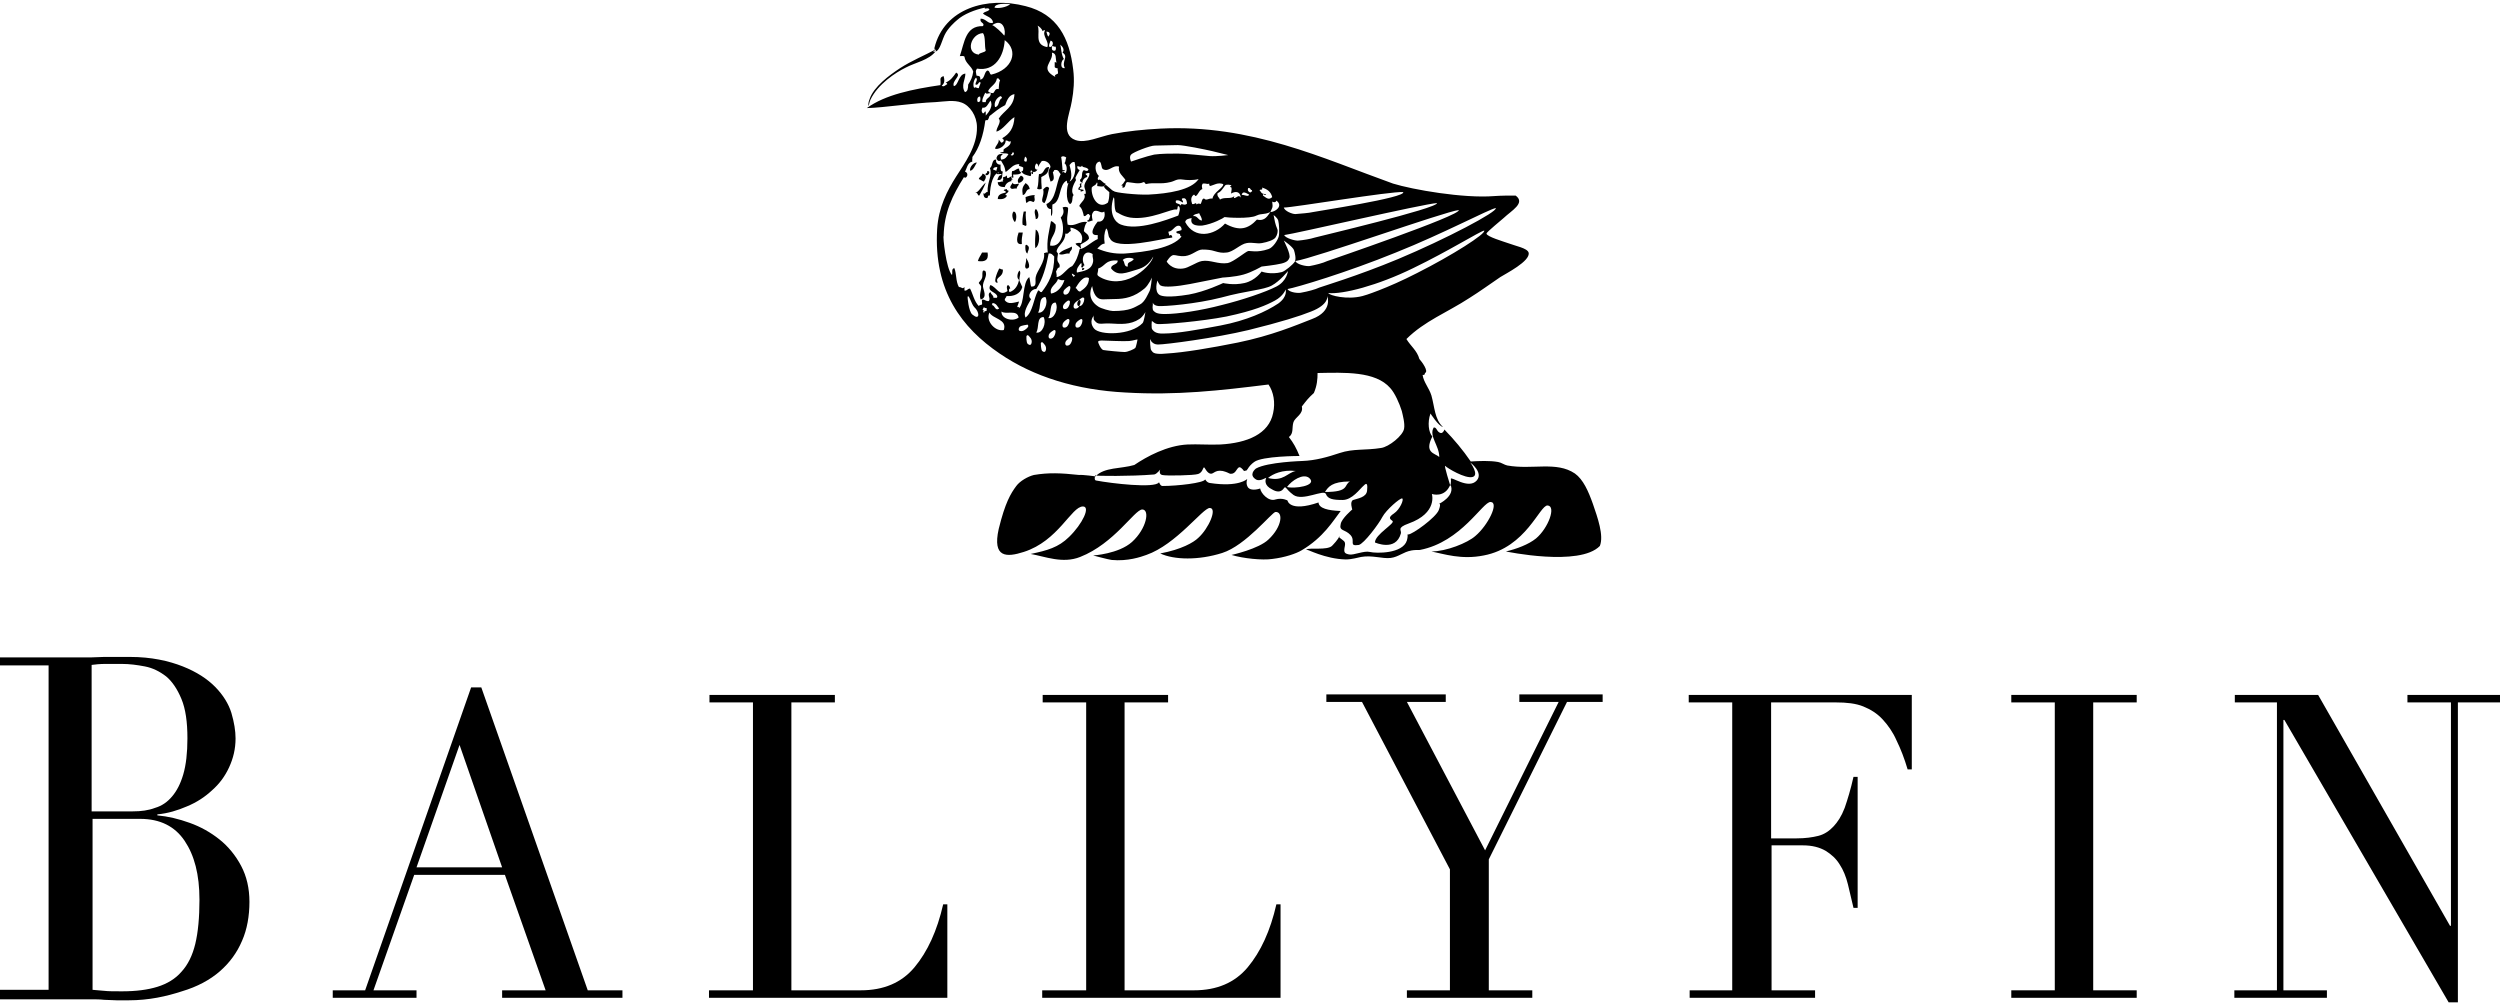
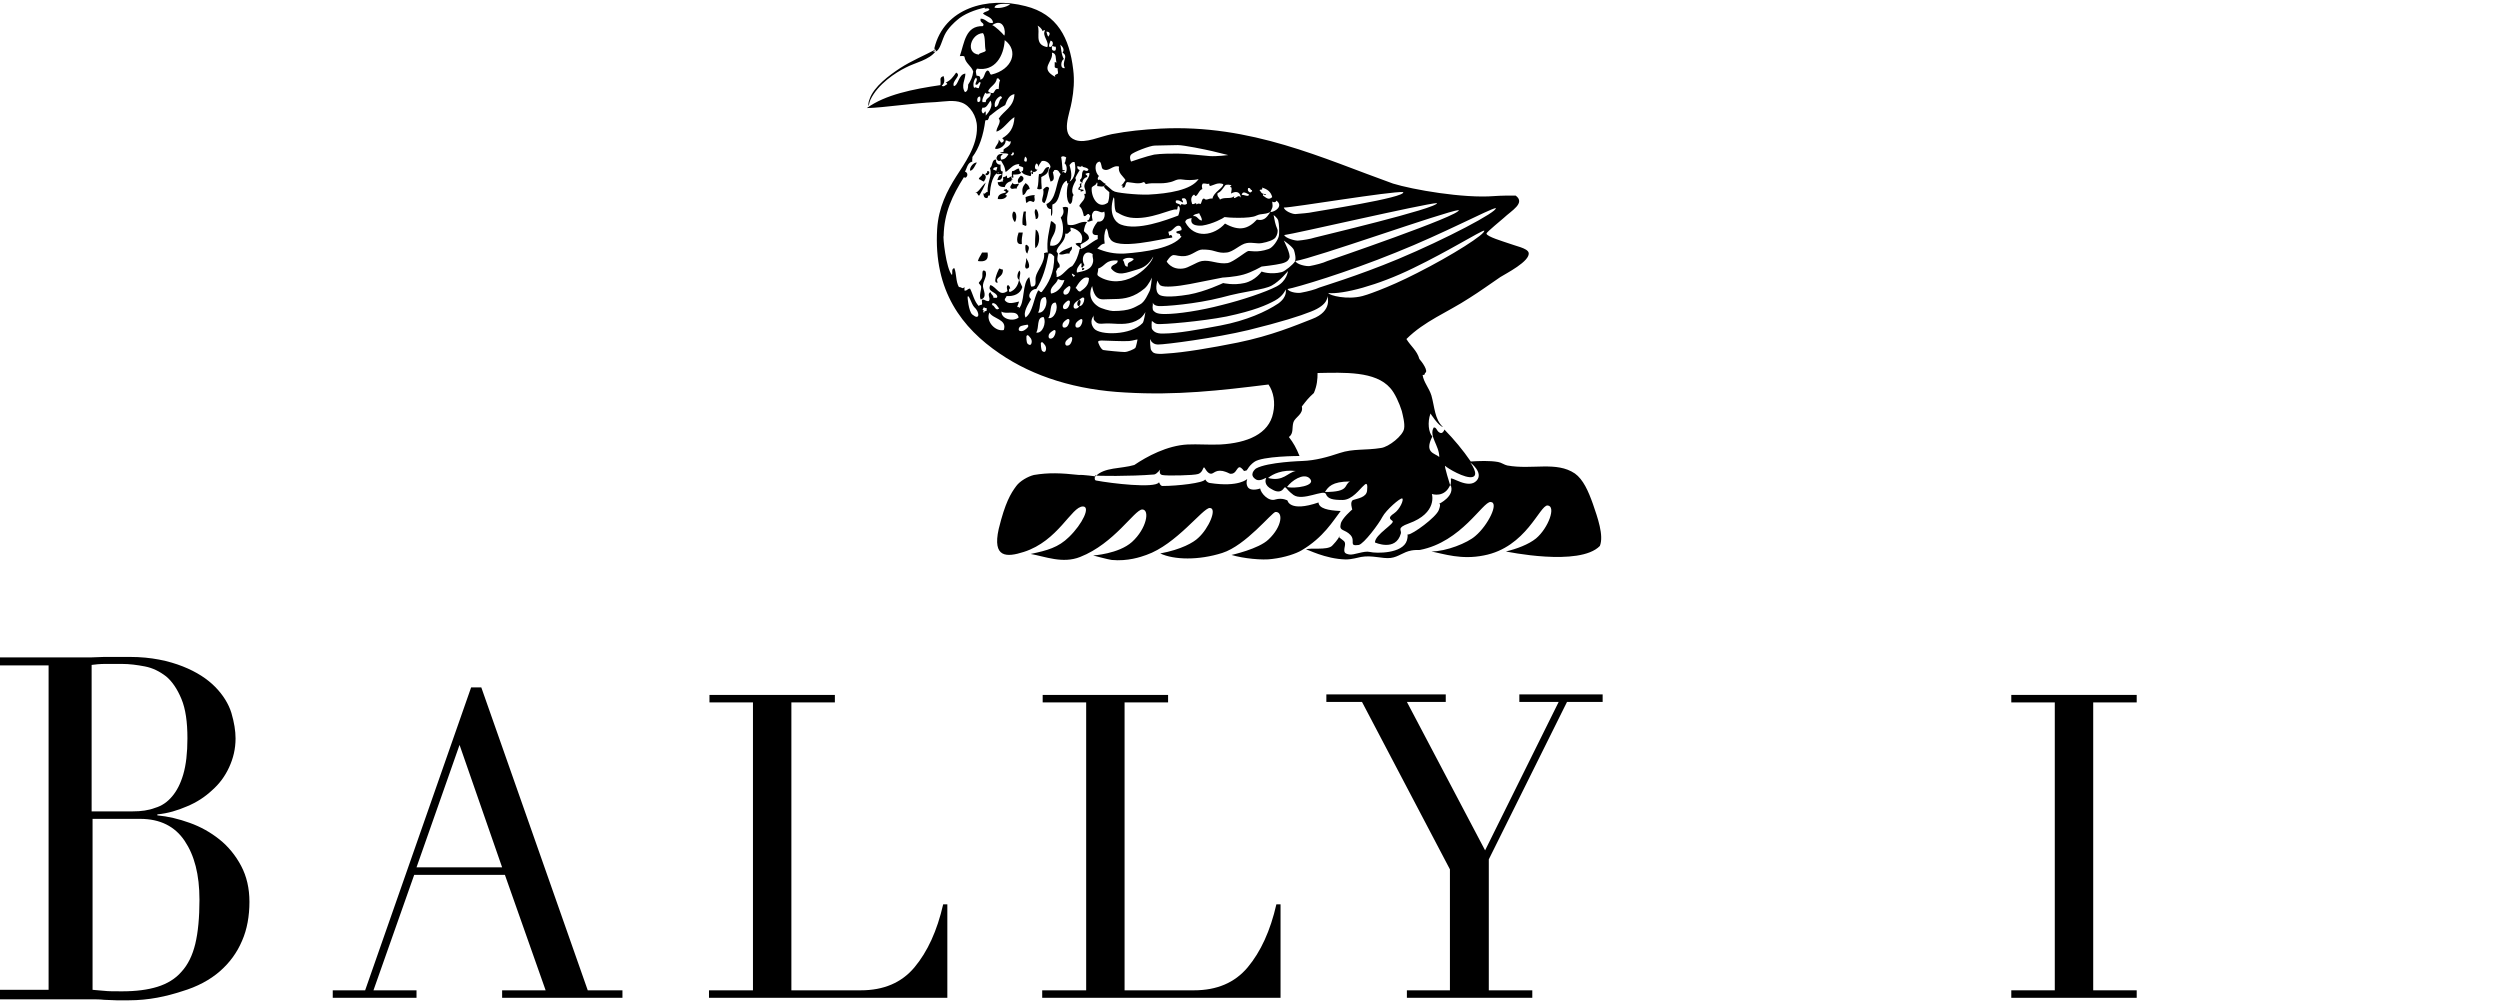
<svg xmlns="http://www.w3.org/2000/svg" width="201" height="81" viewBox="0 0 201 81" fill="none">
  <path d="M0 79.581H3.907V53.5H0V52.857H6.177C6.511 52.857 6.884 52.857 7.256 52.857C7.628 52.857 8 52.817 8.372 52.817C8.744 52.817 9.116 52.817 9.451 52.817C9.786 52.817 10.158 52.817 10.456 52.817C12.167 52.817 13.581 53.138 14.697 53.58C15.814 54.022 16.669 54.585 17.302 55.228C17.934 55.871 18.381 56.594 18.604 57.318C18.828 58.081 18.939 58.764 18.939 59.367C18.939 60.211 18.753 60.974 18.418 61.698C18.083 62.421 17.637 63.024 17.041 63.547C16.483 64.069 15.814 64.511 15.032 64.832C14.288 65.154 13.507 65.395 12.651 65.475V65.556C13.507 65.636 14.363 65.837 15.255 66.159C16.148 66.48 16.93 66.922 17.637 67.485C18.344 68.047 18.939 68.771 19.386 69.615C19.832 70.459 20.055 71.423 20.055 72.508C20.055 73.633 19.869 74.719 19.46 75.643C19.051 76.607 18.455 77.411 17.674 78.094C16.893 78.777 15.851 79.34 14.623 79.702C13.395 80.103 11.981 80.425 10.344 80.425C10.009 80.425 9.674 80.425 9.377 80.425C9.042 80.425 8.707 80.385 8.372 80.385C8.037 80.345 7.665 80.345 7.293 80.345C6.921 80.345 6.511 80.345 6.102 80.345H0V79.581ZM10.679 65.234C11.349 65.234 11.944 65.154 12.465 64.953C13.023 64.792 13.47 64.471 13.841 64.029C14.214 63.587 14.511 63.024 14.735 62.261C14.958 61.497 15.069 60.532 15.069 59.367C15.069 58.041 14.921 56.996 14.586 56.192C14.251 55.389 13.841 54.786 13.358 54.384C12.837 53.982 12.279 53.701 11.646 53.58C11.014 53.46 10.418 53.379 9.786 53.379C9.377 53.379 8.93 53.379 8.484 53.379C8.037 53.379 7.665 53.419 7.367 53.459V65.234H10.679ZM7.442 79.581C7.739 79.621 8.037 79.621 8.372 79.662C8.707 79.702 9.19 79.702 9.823 79.702C10.939 79.702 11.87 79.581 12.651 79.34C13.432 79.099 14.102 78.697 14.586 78.134C15.107 77.572 15.479 76.808 15.702 75.884C15.925 74.96 16.037 73.754 16.037 72.347C16.037 70.298 15.627 68.771 14.846 67.605C14.065 66.44 12.874 65.837 11.274 65.837H7.442V79.581Z" fill="black" />
  <path d="M26.753 79.621H29.358L37.878 55.268H38.697L47.255 79.621H50.045V80.224H40.371V79.621H43.869L40.594 70.338H33.302L30.027 79.621H33.488V80.224H26.753V79.621ZM36.948 59.89L33.488 69.735H40.371L36.948 59.89Z" fill="black" />
  <path d="M60.538 79.621V56.474H57.041V55.871H67.124V56.474H63.627V79.621H69.208C71.031 79.621 72.482 79.019 73.524 77.773C74.566 76.527 75.347 74.839 75.831 72.709H76.166V80.224H57.003V79.621H60.538Z" fill="black" />
  <path d="M87.328 79.621V56.474H83.831V55.871H93.914V56.474H90.416V79.621H95.998C97.821 79.621 99.272 79.019 100.314 77.773C101.356 76.527 102.137 74.839 102.621 72.709H102.956V80.224H83.793V79.621H87.328Z" fill="black" />
  <path d="M113.076 79.621H116.574V69.896L109.504 56.433H106.639V55.831H116.239V56.433H113.114L119.402 68.369L125.318 56.433H122.155V55.831H128.853V56.433H125.988L119.7 69.092V79.621H123.197V80.224H113.114V79.621H113.076Z" fill="black" />
-   <path d="M135.774 79.621H139.271V56.474H135.774V55.871H153.708V61.859H153.373C153.113 60.975 152.815 60.211 152.48 59.528C152.183 58.845 151.773 58.282 151.364 57.84C150.918 57.358 150.397 57.036 149.801 56.795C149.206 56.554 148.462 56.474 147.606 56.474H142.397V67.405H144.443C145.15 67.405 145.708 67.324 146.192 67.204C146.676 67.083 147.085 66.802 147.42 66.44C147.755 66.078 148.052 65.636 148.313 64.953C148.536 64.31 148.797 63.466 149.02 62.462H149.355V72.991H149.02C148.871 72.348 148.722 71.705 148.573 71.102C148.425 70.499 148.201 69.936 147.904 69.494C147.606 69.012 147.234 68.691 146.787 68.409C146.304 68.128 145.708 67.967 144.964 67.967H142.434V79.621H145.932V80.224H135.848V79.621H135.774Z" fill="black" />
  <path d="M161.708 79.621H165.205V56.474H161.708V55.871H171.791V56.474H168.294V79.621H171.791V80.224H161.708V79.621Z" fill="black" />
-   <path d="M183.066 79.621V56.474H179.68V55.871H186.377L196.982 74.437H197.056V56.474H193.558V55.871H201V56.474H197.614V80.586H196.87L183.661 57.88H183.586V79.621H187.084V80.224H179.642V79.621H183.066Z" fill="black" />
  <path fill-rule="evenodd" clip-rule="evenodd" d="M114.118 28.865C114.304 29.066 114.9 29.87 114.565 29.99C114.565 30.232 114.341 30.111 114.379 30.151C114.453 30.714 114.9 31.196 115.086 31.799C115.346 32.723 115.346 33.728 116.016 34.331C115.644 34.25 115.011 33.245 115.011 33.245C114.751 33.969 114.862 34.773 115.16 35.094C114.49 36.42 115.346 36.42 115.718 36.742C115.718 35.818 114.862 35.054 115.272 34.371C115.532 34.331 115.495 34.732 115.83 34.813C115.979 34.853 116.127 34.612 116.127 34.532C116.909 35.335 117.616 36.179 118.248 37.103C118.881 37.063 119.774 37.023 120.444 37.144C120.704 37.184 120.965 37.385 121.188 37.425C123.197 37.787 125.132 37.063 126.62 38.068C127.29 38.55 127.699 39.474 128.071 40.519C128.443 41.604 128.964 43.051 128.629 43.895C126.992 45.583 121.076 44.337 121.076 44.337C121.932 44.136 122.899 43.775 123.495 43.292C124.499 42.448 125.132 40.68 124.425 40.64C123.792 40.6 122.713 44.016 119.29 44.659C117.504 45.02 116.09 44.538 115.086 44.337C116.276 44.337 117.988 43.654 118.62 43.091C119.625 42.247 120.555 40.399 119.848 40.359C119.216 40.318 117.504 43.574 114.155 44.217C113.932 44.217 113.709 44.217 113.486 44.257C112.816 44.377 112.444 44.779 111.811 44.859C111.142 44.94 110.323 44.618 109.43 44.779C109.207 44.819 108.686 44.98 108.202 44.98C106.528 44.94 105.077 44.136 105.002 44.176C105.337 44.016 106.677 44.257 107.086 43.895C107.16 43.815 107.644 43.332 107.681 43.091V43.212C108.016 43.493 108.202 43.493 108.128 43.895C108.016 44.417 108.09 44.498 108.463 44.578C108.835 44.659 109.653 44.257 110.137 44.377C110.621 44.498 112.779 44.538 113.114 43.453C113.262 42.89 113.076 42.971 113.225 42.971C113.56 42.971 115.458 41.604 115.681 41.002C115.904 40.399 115.681 40.519 115.681 40.519C115.681 40.519 117.058 39.876 116.611 38.952C116.165 40.077 115.123 39.716 115.123 39.716C115.123 39.716 115.607 41.243 113.262 42.087C112.258 42.448 112.704 42.609 112.63 42.89C112.221 44.377 110.546 43.614 110.546 43.614C110.546 42.971 112.183 42.087 111.96 41.886C111.737 41.725 111.588 41.604 112.072 41.283C112.555 40.961 112.89 40.158 112.741 40.077C112.593 39.997 111.439 41.002 111.142 41.564C110.881 42.087 109.653 43.734 109.244 43.815C108.388 43.935 109.021 43.493 108.574 43.011C108.128 42.529 107.644 42.73 107.793 42.127C107.867 41.685 108.723 40.961 108.723 40.961C108.723 40.961 108.5 40.318 108.797 40.198C109.132 40.077 109.876 39.997 109.914 39.434C109.951 39.073 109.951 38.711 109.653 39.032C109.318 39.314 108.723 40.198 107.942 40.198C107.16 40.198 106.751 40.117 106.602 39.716C106.453 39.314 104.742 40.318 103.998 39.796C103.291 39.273 103.402 38.992 103.179 39.314C102.956 39.595 102.621 39.555 102.286 39.354C101.616 39.032 101.728 38.59 101.802 38.43C101.839 38.349 101.319 38.751 100.984 38.55C100.388 38.188 100.872 37.746 100.984 37.666C101.914 37.144 104.704 37.063 104.704 37.063C105.784 37.023 106.751 36.742 107.718 36.42C108.797 36.059 109.802 36.219 111.03 36.018C111.662 35.938 112.816 35.014 112.89 34.451C112.965 34.049 112.779 33.366 112.704 33.045C112.518 32.442 112.146 31.598 111.774 31.196C110.583 29.83 108.09 29.95 105.932 29.99C105.932 30.473 105.895 30.995 105.635 31.598C105.188 32 105.039 32.201 104.667 32.683C104.816 33.286 104.146 33.527 103.998 33.929C103.849 34.371 104.035 34.853 103.625 35.134C103.998 35.617 104.221 36.018 104.481 36.661C104.481 36.661 101.467 36.661 100.835 37.144C100.612 37.304 100.426 37.505 100.314 37.706C100.277 37.706 100.277 37.827 100.202 37.827C99.905 37.907 100.091 37.867 99.793 37.626C99.495 37.385 99.458 37.947 99.123 38.068C98.788 38.148 98.937 38.028 98.305 37.867C97.635 37.746 97.561 38.188 97.263 38.068C96.965 37.947 96.854 37.505 96.779 37.586C96.705 37.666 96.668 37.988 96.333 38.108C95.998 38.229 93.728 38.269 93.43 38.188C93.133 38.108 93.282 37.746 93.282 37.746C93.282 37.746 93.021 38.108 92.798 38.148C90.826 38.309 88.147 38.269 88.072 38.229C87.998 38.188 88.072 38.188 88.072 38.188C88.072 38.188 87.924 38.59 88.11 38.63C89.375 38.872 92.835 39.273 93.17 38.791C93.207 38.711 93.244 39.073 93.468 39.073C94.658 39.073 96.779 38.831 96.891 38.55C96.891 38.51 97.002 38.791 97.263 38.831C99.607 39.193 100.277 38.51 100.277 38.51C100.202 38.751 100.202 38.952 100.314 39.153C100.574 39.555 101.319 39.273 101.319 39.273C101.356 39.635 101.988 40.359 102.546 40.158C103.105 39.997 103.514 40.238 103.514 40.238C103.514 40.238 103.663 41.203 106.007 40.399C106.044 40.881 106.788 41.042 107.756 41.082H107.793C107.197 41.846 106.416 43.212 104.63 44.257C104.221 44.498 103.328 44.819 102.286 44.94C101.505 45.06 99.942 44.9 99.012 44.618C99.012 44.618 101.207 44.136 101.988 43.373C103.105 42.328 103.179 41.122 102.546 41.162C102.249 41.203 100.165 43.855 98.267 44.458C96.37 45.06 94.398 45.02 93.282 44.498C94.993 44.176 95.961 43.614 96.333 43.252C97.189 42.489 97.895 40.841 97.263 40.841C96.705 40.841 94.584 43.775 92.165 44.618C91.719 44.779 90.677 45.141 89.375 45.02C89.077 44.98 87.886 44.659 87.886 44.659C87.886 44.659 89.933 44.538 91.012 43.574C92.203 42.489 92.463 40.961 91.831 40.961C91.198 41.002 89.598 43.694 86.844 44.779C85.431 45.342 84.017 44.739 82.863 44.538C84.203 44.257 85.096 44.016 85.951 43.172C87.031 42.127 87.7 40.72 87.068 40.72C86.138 40.72 85.096 43.493 82.305 44.377C80.928 44.819 79.775 44.859 80.296 42.529C80.817 40.399 81.263 39.675 81.71 39.073C82.007 38.671 82.64 38.309 83.124 38.188C84.314 37.988 85.282 38.028 86.77 38.188C86.956 38.148 88.221 38.309 88.072 38.309C88.779 37.545 90.119 37.706 91.198 37.385C92.203 36.702 93.84 35.818 95.477 35.737C96.296 35.697 97.189 35.777 98.119 35.737C100.277 35.617 102.025 34.893 102.36 33.205C102.546 32.361 102.398 31.517 101.988 30.915C98.082 31.397 94.621 31.799 90.491 31.558C86.584 31.357 83.124 30.312 80.37 28.423C77.356 26.373 75.049 23.4 75.347 18.416C75.459 16.648 76.166 15.322 76.873 14.197C77.542 13.152 78.584 11.745 78.547 10.218C78.547 9.334 77.989 8.49 77.319 8.249C76.687 8.008 75.905 8.169 75.236 8.209C73.338 8.289 71.143 8.651 69.691 8.691C71.18 7.606 73.412 7.164 75.608 6.843C75.682 6.441 75.459 6.24 75.868 6.119C75.942 6.401 75.98 6.682 75.719 6.883C75.868 7.044 76.054 6.803 76.166 6.762C76.129 6.682 76.091 6.642 76.017 6.642C76.426 6.481 76.649 6.16 76.873 5.838C77.356 6.079 76.501 6.481 76.687 6.923C77.059 6.883 77.059 5.959 77.617 5.918C77.617 6.401 77.245 6.883 77.58 7.405C77.803 7.365 77.84 7.084 77.84 6.803C78.063 6.441 78.175 6.24 78.249 5.758C78.1 5.275 77.617 5.115 77.542 4.552C77.468 4.472 77.319 4.512 77.17 4.512C77.542 3.427 77.617 2.06 79.031 2.101C79.217 1.819 78.733 1.86 78.845 1.498C79.291 1.498 79.44 1.98 79.849 1.819C79.775 1.377 79.328 1.337 79.031 1.096C79.18 0.895 79.366 0.975 79.552 0.775C79.477 0.533 79.105 0.815 79.18 0.614C78.398 0.775 77.468 1.136 76.947 1.618C76.798 1.739 76.203 2.261 75.942 2.824C75.645 3.467 75.533 4.271 75.012 4.15C75.198 4.07 75.161 4.03 75.124 3.869C75.905 0.654 79.366 -0.311 82.454 0.493C85.021 1.136 85.989 3.065 86.286 5.597C86.398 6.481 86.324 7.325 86.175 8.129C86.026 9.133 85.207 10.821 86.472 11.263C87.291 11.545 88.407 10.982 89.412 10.781C90.677 10.54 91.868 10.419 93.319 10.339C100.612 9.977 106.379 12.75 111.997 14.759C113.56 15.242 117.653 15.965 120.146 15.764C120.704 15.724 121.262 15.724 121.858 15.724C122.676 16.327 121.523 16.93 120.89 17.532C120.816 17.613 119.513 18.658 119.513 18.778C119.513 19.019 120.89 19.421 121.225 19.542C121.858 19.783 122.788 19.944 122.899 20.305C123.085 20.988 121.002 22.033 120.63 22.274C119.625 22.958 119.03 23.4 118.137 23.962C116.351 25.128 114.527 25.811 113.076 27.258C113.411 27.82 113.932 28.182 114.118 28.865ZM72.371 5.476C71.515 6.039 70.25 6.963 69.915 7.968C69.803 8.249 69.803 8.41 69.84 8.531C69.877 8.45 69.877 8.249 69.989 8.008C70.584 6.762 71.998 5.838 72.817 5.436C73.561 5.034 74.715 4.833 75.236 4.11C75.236 4.07 75.236 3.989 75.198 3.989C74.38 4.432 73.301 4.874 72.371 5.476ZM118.732 38.63C118.062 39.394 116.611 38.229 116.648 38.51C116.686 38.711 116.611 39.073 116.611 39.073C116.611 39.073 116.053 37.304 116.202 37.465C116.351 37.626 117.802 38.51 118.397 38.349C118.955 38.188 118.211 37.184 118.211 37.184C118.211 37.184 119.29 37.988 118.732 38.63ZM104.184 37.867C103.514 37.988 103.179 38.751 101.951 38.43C102.323 38.108 103.105 37.746 104.184 37.867ZM105.263 38.43C105.97 39.073 103.998 39.314 103.477 39.153C103.849 38.631 104.779 38.028 105.263 38.43ZM108.537 38.711C108.016 38.992 108.537 39.555 106.528 39.555C106.788 39.153 107.086 38.711 108.537 38.711ZM80.556 11.464C80.631 11.424 80.705 11.384 80.705 11.263C80.705 11.183 80.594 11.223 80.594 11.102C81.152 10.781 81.524 10.299 81.561 9.415C81.04 9.736 80.631 10.46 80.11 10.58C80.11 10.218 80.556 9.817 80.296 9.535C80.705 8.892 81.524 8.611 81.561 7.566C81.114 7.646 80.966 8.048 80.817 8.45C80.333 8.691 79.961 9.013 79.552 9.334C79.514 9.455 79.477 9.575 79.403 9.656C79.328 9.656 79.254 9.656 79.217 9.696C79.068 10.861 78.733 11.906 78.175 12.63C78.212 12.67 78.138 12.831 78.175 12.991C77.766 13.072 77.728 13.594 77.58 13.795C77.691 13.835 77.803 13.916 77.766 14.117C77.728 14.237 77.617 14.358 77.505 14.237C76.575 15.724 75.905 17.09 75.868 18.979C75.794 18.979 76.054 21.591 76.538 22.114C76.612 21.913 76.463 21.631 76.724 21.551C76.91 21.953 76.835 22.636 77.096 23.078C77.356 23.078 77.356 23.279 77.542 23.078C77.542 23.159 77.542 23.279 77.542 23.36C77.766 23.4 77.728 23.239 77.989 23.199C78.212 23.601 78.324 24.244 78.696 24.605C78.733 24.525 78.845 24.525 78.956 24.485C78.993 24.364 78.882 24.123 78.994 24.083C79.217 24.083 79.254 24.244 79.514 24.203C79.663 23.922 79.328 23.681 79.626 23.48C79.738 23.761 79.849 23.681 79.887 23.962C80.035 23.882 80.147 24.043 80.184 23.842C80.11 23.44 79.328 23.48 79.626 22.918C80.147 23.078 80.333 23.882 81.003 23.4C80.966 23.239 80.891 22.998 81.04 22.918C81.152 22.958 81.189 23.078 81.226 23.199C81.114 23.159 81.077 23.44 81.189 23.48C81.635 23.319 81.859 22.918 81.933 22.475C82.007 22.716 82.119 22.877 82.194 23.078C82.045 23.641 81.487 23.842 80.928 23.802C80.891 23.962 80.78 23.962 80.78 24.123C81.04 24.525 81.524 24.324 81.933 24.244C81.896 24.404 81.821 24.525 81.784 24.686C81.933 24.686 81.97 24.686 81.896 24.806C82.417 24.404 82.156 22.757 82.752 22.274C82.826 22.516 82.826 22.797 82.9 23.038C83.421 23.078 83.198 22.596 83.272 22.274C83.347 21.792 84.054 21.069 83.942 20.346C84.054 20.346 84.091 20.265 84.24 20.305C84.128 19.301 84.352 18.617 84.5 17.774C84.649 17.814 84.761 17.934 84.873 18.055C84.947 18.859 84.426 19.019 84.426 19.743C85.431 19.944 85.691 18.376 85.282 17.492C85.505 17.251 85.579 17.01 85.431 16.689C85.542 16.608 85.84 16.608 85.877 16.729C85.877 17.251 85.728 17.452 85.84 18.055C86.435 18.256 86.807 17.733 87.403 17.854C87.254 18.015 87.179 18.296 87.142 18.577C87.291 18.778 87.552 18.818 87.552 19.18C87.403 19.421 87.105 19.502 86.882 19.662C86.844 19.863 86.993 19.944 86.844 19.984C86.807 19.783 86.547 19.783 86.472 19.582C86.584 19.542 86.733 19.502 86.919 19.542C87.254 18.818 86.584 18.376 86.063 18.296C86.063 18.416 86.063 18.497 86.1 18.577C85.914 18.617 85.914 18.859 85.654 18.778C85.654 19.461 85.058 19.703 84.947 20.185C84.947 20.265 85.058 20.346 85.058 20.386C85.058 20.546 84.984 20.747 85.021 20.948C85.058 21.149 85.282 21.23 85.17 21.511C84.984 21.511 85.021 21.712 84.91 21.792C84.91 21.953 84.984 22.074 84.947 22.274C85.431 22.234 85.728 21.591 86.212 21.39C86.51 21.029 86.696 20.546 86.807 20.024C87.179 20.024 87.775 19.421 88.258 19.22C88.258 19.1 88.258 19.019 88.258 18.899C87.365 18.979 88.147 17.934 88.258 17.814C88.779 17.894 88.891 17.291 88.779 17.01C88.519 17.211 88.296 16.849 87.961 16.97C87.737 17.211 87.775 17.372 87.849 17.733C87.7 17.733 87.44 17.934 87.403 17.733C87.589 17.733 87.589 17.492 87.663 17.331C87.589 17.331 87.589 17.251 87.552 17.211C87.328 17.171 87.365 17.412 87.142 17.372C87.068 17.05 86.993 16.729 86.77 16.568C86.882 16.247 87.403 16.005 87.142 15.563C87.217 15.604 87.217 15.644 87.291 15.563C87.328 15.322 87.179 15.161 87.179 14.96C87.217 14.518 87.626 14.318 87.589 13.916C87.44 13.875 87.403 13.956 87.291 13.956C87.254 14.117 87.477 14.036 87.403 14.237C87.179 14.277 86.993 14.518 87.031 14.719C86.956 14.639 86.807 14.639 86.844 14.438C87.105 14.277 86.882 13.875 87.142 13.675C87.328 13.755 87.44 13.795 87.514 13.634C87.365 13.393 87.031 13.514 86.993 13.313C86.919 13.474 86.807 13.393 86.621 13.353C86.584 13.634 86.77 13.634 86.807 13.675C86.696 13.875 86.435 14.237 86.435 14.438C86.435 14.398 86.435 14.318 86.472 14.318C86.472 14.398 86.51 14.438 86.51 14.478C86.361 14.759 86.026 15.322 86.324 15.684C86.138 15.804 86.324 16.287 86.026 16.407C85.654 16.126 85.766 14.96 85.914 14.719C85.766 14.84 85.803 14.599 85.766 14.518C85.096 14.84 85.356 16.206 84.612 16.447C84.575 16.769 84.686 17.251 84.5 17.372C84.5 17.171 84.5 17.01 84.5 16.809C84.277 16.809 84.165 16.648 84.128 16.407C84.947 16.046 84.873 14.759 85.282 13.996C85.133 13.875 85.133 13.594 84.761 13.675C84.724 13.755 84.724 13.795 84.649 13.835C84.724 14.197 84.835 14.518 84.463 14.599C84.352 14.197 84.165 13.795 84.463 13.433C84.426 13.072 84.017 12.871 83.756 12.951C83.645 13.112 83.496 13.273 83.496 13.433C83.459 13.313 83.459 13.152 83.31 13.152C83.161 13.353 83.161 13.675 83.421 13.634C83.272 13.835 83.198 13.835 82.975 13.835C82.826 13.956 82.975 14.117 82.826 14.157C82.528 14.076 82.231 14.036 82.119 13.755C82.268 13.795 82.268 13.634 82.268 13.474C82.156 13.353 81.784 13.393 81.97 13.192C81.449 13.192 81.3 13.514 80.854 13.835C80.742 13.273 80.742 13.393 80.482 12.911C80.259 12.991 80.184 12.911 80.11 12.71C80.184 12.469 80.296 12.348 80.631 12.389C80.482 12.549 80.407 12.509 80.482 12.831C80.817 12.831 80.966 12.589 81.077 12.389C80.854 12.268 80.519 12.389 80.407 12.268C80.482 12.228 80.668 12.268 80.705 12.147C80.519 11.906 81.3 11.866 81.263 11.344C81.077 11.464 81.077 11.263 80.854 11.303C80.854 11.786 80.184 12.067 79.998 11.947C80.073 11.665 80.333 11.504 80.296 11.223C80.482 11.424 80.482 11.504 80.556 11.464ZM80.519 14.076C80.296 14.076 80.259 14.277 80.184 14.478C80.705 14.518 80.519 14.076 80.631 13.795C80.407 13.795 80.445 13.514 80.445 13.232C80.259 13.273 79.998 13.072 80.11 12.831C79.701 12.79 79.849 13.353 79.589 13.514C79.812 14.157 79.366 14.559 79.403 15.443C79.217 15.402 79.217 15.684 79.068 15.523C79.068 15.724 79.105 15.925 79.328 15.925C79.477 15.965 79.366 15.644 79.589 15.724C79.589 14.84 79.887 13.875 80.333 13.875C80.259 14.036 80.147 13.755 80.147 13.996C80.296 14.036 80.556 13.916 80.519 14.076ZM77.989 13.715C78.249 13.755 78.435 13.192 78.547 13.072C78.287 13.031 77.952 13.433 77.989 13.715ZM84.352 13.433C83.868 13.393 84.017 13.996 83.533 13.996C83.459 14.358 83.533 14.759 83.384 15.161C83.459 15.242 83.682 15.242 83.756 15.161C83.719 14.8 83.719 14.478 83.719 14.237C84.203 13.996 84.24 13.916 84.352 13.433ZM83.087 13.795C82.938 13.875 82.975 13.715 82.9 13.675C82.9 13.715 82.789 13.875 82.9 13.875C82.975 13.755 82.863 13.996 83.049 13.996C83.049 13.916 83.049 13.835 83.087 13.795ZM79.217 13.996C79.366 14.318 79.775 13.715 79.366 13.755C79.403 13.916 79.291 13.916 79.217 13.996ZM78.696 14.398C78.845 14.438 78.956 14.559 79.105 14.599C79.291 14.318 79.366 14.076 78.994 13.956C78.956 14.197 78.733 14.197 78.696 14.398ZM82.082 14.117C81.97 14.237 81.71 14.478 81.896 14.719C82.231 14.639 82.491 14.277 82.082 14.117ZM78.398 15.523C78.659 15.443 78.547 15.724 78.733 15.724C78.919 15.402 79.105 15.081 79.254 14.679C78.882 15.001 78.733 15.402 78.398 15.523ZM81.412 14.679C81.375 14.84 81.226 14.88 81.226 15.081C81.375 15.282 81.449 15.121 81.747 15.161C81.747 14.96 81.859 15.001 81.933 14.759C81.747 14.8 81.449 14.88 81.412 14.679ZM86.807 14.8C86.919 15.081 86.696 14.96 86.696 15.242C86.807 15.282 86.919 15.242 86.882 15.402C86.956 15.402 87.254 15.322 87.068 15.242C86.993 15.322 86.993 15.081 86.919 15.282C86.919 15.202 86.844 15.242 86.807 15.161C86.807 15.081 86.919 15.081 86.956 15.041C86.919 14.88 86.919 14.88 86.956 14.719C86.919 14.719 86.844 14.759 86.807 14.8ZM82.231 15.684C82.528 15.644 82.454 15.202 82.789 15.202C82.752 14.96 82.64 14.84 82.454 14.719C82.194 15.041 82.156 15.202 82.231 15.684ZM83.868 15.242C84.017 15.724 83.533 16.206 83.98 16.327C84.203 15.925 84.203 15.644 84.352 15.121C84.165 14.88 83.98 15.121 83.868 15.242ZM80.854 15.483C80.556 15.563 80.221 15.604 80.221 16.005C80.594 16.046 80.854 15.965 80.966 15.724C80.594 15.644 81.152 15.523 81.077 15.322C81.003 15.322 80.928 15.282 80.966 15.202C80.854 15.242 80.705 15.202 80.705 15.322C80.817 15.362 80.891 15.362 80.854 15.483ZM82.454 15.845C82.491 16.126 82.454 16.166 82.528 16.327C82.752 16.126 82.826 16.126 83.087 16.247C83.31 16.086 83.087 15.885 83.198 15.684C82.9 15.684 82.677 15.764 82.454 15.845ZM83.272 17.613C83.645 17.613 83.459 16.849 83.272 16.809C83.087 17.01 83.272 17.331 83.272 17.613ZM81.598 17.854C81.747 17.693 81.784 17.01 81.487 17.01C81.3 17.211 81.412 17.693 81.598 17.854ZM82.231 18.095C82.342 18.055 82.454 18.256 82.528 18.095C82.528 17.814 82.417 17.372 82.491 17.01C82.417 17.01 82.342 17.01 82.305 17.01C82.231 17.331 82.156 17.854 82.231 18.095ZM83.235 19.944C83.607 19.783 83.682 18.658 83.272 18.457C83.235 18.859 83.198 19.582 83.235 19.944ZM82.156 19.622C82.119 19.22 82.194 18.979 82.231 18.698C82.119 18.698 82.007 18.698 81.896 18.698C81.821 18.939 81.561 19.703 82.156 19.622ZM82.603 20.386C82.64 20.145 82.752 20.104 82.714 19.823C82.603 19.823 82.64 19.622 82.454 19.703C82.417 19.823 82.417 20.305 82.603 20.386ZM85.133 20.426C85.505 20.546 85.579 20.346 85.989 20.386C85.989 20.145 86.249 20.145 86.175 19.823C85.84 20.024 85.356 20.104 85.133 20.426ZM82.491 21.591C82.975 21.631 82.64 20.908 82.491 20.747C82.566 21.109 82.305 21.39 82.491 21.591ZM78.621 20.988C79.142 21.069 79.514 20.948 79.403 20.305C79.254 20.305 79.105 20.305 78.956 20.305C78.845 20.547 78.696 20.707 78.621 20.988ZM78.956 22.355C78.882 22.556 78.696 22.676 78.696 22.757C78.696 22.797 78.882 22.958 78.882 23.038C78.919 23.319 78.696 23.721 78.845 24.083C79.403 23.922 79.068 23.36 79.031 23.038C78.993 22.596 79.44 22.194 79.217 21.792C79.142 21.792 79.142 21.712 79.068 21.752C78.919 21.832 79.031 22.114 78.956 22.355ZM81.97 22.516C81.933 22.234 82.119 21.953 81.97 21.752C81.821 21.873 81.673 22.395 81.97 22.516ZM86.324 22.274C86.324 22.194 86.398 22.234 86.435 22.154C86.361 22.114 86.286 22.033 86.175 21.993C86.175 22.154 86.286 22.194 86.324 22.274ZM81.412 14.398C81.338 14.358 81.3 14.318 81.3 14.237C81.524 14.358 81.487 14.277 81.449 14.036C81.71 14.036 82.007 14.036 82.119 13.875C82.007 13.835 81.933 13.715 81.933 13.554C81.673 13.554 81.635 13.755 81.375 13.755C81.338 13.916 81.338 14.076 81.375 14.197C81.189 14.157 81.189 14.318 81.003 14.318C80.928 14.277 81.003 14.117 80.891 14.117C80.891 14.237 80.705 14.197 80.631 14.277C80.742 14.559 80.519 14.478 80.668 14.599C80.482 14.559 80.407 14.679 80.221 14.639C80.221 14.96 80.445 15.041 80.78 15.041C80.854 14.759 81.077 14.599 81.338 14.559C81.226 14.398 81.412 14.478 81.412 14.398ZM80.221 22.716C79.961 22.234 80.668 22.355 80.631 21.672C80.482 21.672 80.445 21.591 80.333 21.591C80.184 21.873 79.775 22.837 80.221 22.716ZM78.175 25.288C78.473 25.53 78.621 25.53 78.659 25.329C78.659 25.128 78.547 24.887 78.324 24.686C78.1 24.445 77.915 23.681 77.803 23.842C77.766 23.842 77.877 25.047 78.175 25.288ZM79.552 25.128C79.217 25.811 80.035 26.695 80.705 26.534C81.003 25.65 79.812 25.65 79.552 25.128ZM80.519 25.047C80.482 25.65 81.449 25.891 81.896 25.53C81.784 24.846 80.891 25.329 80.519 25.047ZM81.97 26.293C81.859 26.454 81.896 26.615 82.045 26.615C82.194 26.655 82.342 26.575 82.491 26.454C82.64 26.333 82.752 26.213 82.603 26.092C82.603 26.132 82.119 26.132 81.97 26.293ZM84.314 26.976C84.277 27.177 84.389 27.258 84.538 27.218C84.686 27.177 84.761 27.057 84.835 26.856C84.873 26.695 84.91 26.534 84.761 26.534C84.724 26.534 84.314 26.775 84.314 26.976ZM82.64 27.66C82.789 27.78 82.9 27.74 82.938 27.579C82.975 27.418 82.938 27.258 82.826 27.137C82.714 27.017 82.64 26.856 82.528 27.017C82.528 27.057 82.491 27.539 82.64 27.66ZM83.793 28.222C83.942 28.343 84.054 28.302 84.091 28.142C84.128 27.981 84.091 27.82 83.98 27.7C83.868 27.579 83.793 27.418 83.682 27.579C83.682 27.619 83.682 28.102 83.793 28.222ZM83.459 25.128C83.942 25.248 84.314 24.364 84.054 23.882C83.459 23.882 83.719 24.766 83.459 25.128ZM84.277 25.57C84.761 25.69 85.133 24.806 84.873 24.324C84.314 24.324 84.575 25.248 84.277 25.57ZM83.31 26.735C83.793 26.856 84.165 25.972 83.905 25.489C83.31 25.489 83.57 26.374 83.31 26.735ZM86.472 23.159C86.621 23.199 86.621 23.44 86.844 23.44C87.179 23.199 87.552 22.958 87.552 22.355C87.105 22.114 86.696 22.797 86.472 23.159ZM86.324 24.565C86.286 24.766 86.398 24.846 86.547 24.806C86.696 24.766 86.77 24.645 86.844 24.445C86.882 24.284 86.919 24.123 86.77 24.123C86.733 24.083 86.324 24.364 86.324 24.565ZM85.468 24.605C85.431 24.806 85.542 24.887 85.691 24.846C85.84 24.806 85.914 24.686 85.989 24.485C86.026 24.324 86.063 24.163 85.914 24.163C85.877 24.123 85.505 24.404 85.468 24.605ZM85.505 23.44C85.468 23.641 85.579 23.721 85.728 23.681C85.877 23.641 85.951 23.52 86.026 23.319C86.063 23.159 86.1 22.998 85.951 22.998C85.951 22.998 85.542 23.239 85.505 23.44ZM86.621 24.364C86.584 24.565 86.696 24.645 86.844 24.605C86.993 24.565 87.068 24.445 87.142 24.244C87.179 24.083 87.217 23.922 87.068 23.922C87.031 23.882 86.621 24.163 86.621 24.364ZM86.472 26.092C86.435 26.293 86.547 26.374 86.696 26.333C86.844 26.293 86.919 26.173 86.993 25.972C87.031 25.811 87.068 25.65 86.919 25.65C86.882 25.65 86.472 25.891 86.472 26.092ZM85.431 26.092C85.393 26.293 85.505 26.374 85.654 26.333C85.803 26.293 85.877 26.173 85.951 25.972C85.989 25.811 86.026 25.65 85.877 25.65C85.84 25.61 85.431 25.891 85.431 26.092ZM85.654 27.539C85.617 27.74 85.728 27.82 85.877 27.78C86.026 27.74 86.1 27.619 86.175 27.418C86.212 27.258 86.249 27.097 86.1 27.097C86.063 27.097 85.691 27.338 85.654 27.539ZM79.738 24.525C79.998 24.525 79.998 25.047 80.333 24.806C80.184 24.645 80.11 24.364 79.775 24.364C79.812 24.445 79.775 24.485 79.738 24.525ZM87.217 21.35C87.068 21.23 87.142 21.631 86.919 21.471C86.956 21.431 86.993 21.189 86.919 21.149C86.733 21.35 86.51 21.631 86.584 21.913C87.142 21.792 87.775 21.712 87.886 21.029C87.924 20.828 87.812 20.667 87.849 20.426C87.179 19.984 86.844 20.828 87.217 21.35ZM87.179 21.551C87.142 21.551 87.068 21.551 87.031 21.551C86.882 21.792 87.179 21.752 87.179 21.551ZM84.314 20.386C84.128 21.39 83.831 22.475 83.31 23.239C82.938 23.199 82.528 23.802 82.9 24.043C82.677 24.445 82.231 25.088 82.454 25.53C83.049 25.088 83.087 24.043 83.459 23.36C83.607 23.319 83.57 23.52 83.756 23.48C84.314 22.757 84.761 21.953 84.761 20.627C84.649 20.506 84.538 20.346 84.314 20.386ZM85.058 22.435C84.947 22.877 84.352 23.038 84.5 23.601C85.096 23.52 85.468 22.918 85.579 22.516C85.282 22.556 85.319 22.516 85.058 22.435ZM82.528 12.991C82.603 12.831 82.566 12.67 82.417 12.589C82.379 12.75 82.231 13.031 82.528 12.991ZM81.263 12.469C81.412 12.549 81.524 12.469 81.524 12.268C81.487 12.268 81.412 12.268 81.375 12.268C81.412 12.429 81.263 12.389 81.263 12.469ZM85.691 13.875C85.803 13.715 85.803 13.273 85.579 13.112C85.691 13.031 85.654 12.79 85.728 12.67C85.654 12.589 85.431 12.509 85.319 12.63C85.393 13.031 85.393 13.353 85.431 13.675C85.505 13.675 85.617 13.675 85.617 13.715C85.617 13.795 85.245 13.755 85.468 13.875C85.468 13.675 85.654 14.036 85.691 13.875ZM85.989 13.273C86.1 13.675 86.249 14.237 85.989 14.599C86.398 14.398 86.547 13.634 86.398 13.031C86.175 12.991 86.1 13.152 85.989 13.273ZM79.849 13.634C79.924 13.675 80.035 13.675 80.11 13.755C80.073 13.634 80.259 13.474 80.147 13.433C80.11 13.433 79.849 13.433 79.849 13.634ZM78.994 24.927C79.217 24.887 78.919 25.128 79.142 25.128C79.105 24.967 79.291 25.047 79.328 24.967C79.328 24.887 79.328 24.806 79.328 24.766C79.18 24.806 79.18 24.686 79.068 24.726C79.068 24.766 79.031 24.846 78.994 24.927ZM92.798 12.429C93.393 12.348 94.063 12.348 94.695 12.348C95.365 12.348 96.705 12.509 97.263 12.549C97.821 12.589 98.751 12.469 98.751 12.469C98.751 12.469 97.97 12.268 97.449 12.147C96.928 12.027 95.179 11.665 94.695 11.665C94.212 11.665 93.207 11.705 92.835 11.705C92.463 11.705 91.124 12.228 90.938 12.429C90.751 12.63 90.938 12.991 90.938 12.991C90.938 12.991 92.203 12.549 92.798 12.429ZM95.105 14.438C94.584 14.358 94.472 14.559 94.1 14.639C93.319 14.84 92.761 14.639 92.128 14.8C92.054 14.759 92.054 14.639 91.942 14.639C91.57 14.84 91.086 14.679 90.64 14.639C90.416 14.679 90.565 15.161 90.231 15.081C90.305 14.84 90.231 14.96 90.119 14.88C90.231 14.92 90.379 14.639 90.491 14.478C90.305 14.157 89.858 13.916 89.97 13.393C89.449 13.232 89.151 13.875 88.668 13.594C88.519 13.474 88.593 13.112 88.407 12.991C87.924 13.072 88.035 13.916 88.37 14.157C88.296 14.157 88.184 14.438 88.333 14.478C88.407 14.277 88.817 14.88 88.854 14.719C88.965 15.001 88.668 15.041 88.221 14.96C88.184 14.88 88.296 14.679 88.184 14.679C88.072 14.96 87.924 14.88 87.775 15.081C87.7 15.845 88.296 16.889 89.077 16.287C89.151 16.086 89.189 15.845 89.189 15.523C89.3 15.402 88.519 15.081 88.854 14.88C88.854 14.719 89.449 15.402 89.561 15.362C89.561 15.483 91.421 15.684 92.351 15.644C93.951 15.563 95.775 15.282 96.37 14.398C95.886 14.518 95.365 14.478 95.105 14.438ZM90.268 20.908C90.454 21.029 90.342 21.471 90.677 21.431C90.603 20.988 90.938 21.149 91.161 20.828C90.938 20.667 90.416 20.707 90.268 20.908ZM88.296 21.591C88.296 22.114 87.998 22.074 88.668 22.395C90.714 23.279 92.612 21.27 92.724 20.627C92.351 21.27 91.979 21.511 91.421 21.672C90.565 21.913 89.896 22.274 89.338 21.591C89.3 21.23 89.896 21.31 89.858 20.948C88.854 20.868 88.891 21.39 88.296 21.591ZM90.863 17.492C90.193 17.372 89.896 17.09 89.747 17.05C89.523 16.769 89.672 15.804 89.523 15.885C89.114 17.211 89.672 17.894 90.119 18.055C91.458 18.577 93.765 17.693 94.733 17.331C94.77 17.211 94.993 16.648 94.733 16.568C94.621 16.608 94.733 16.849 94.584 16.849C94.249 16.729 92.463 17.733 90.863 17.492ZM89.226 19.14C89.077 19.059 89.114 18.416 88.928 18.376C88.779 18.738 88.742 19.1 88.817 19.582C88.519 19.622 88.407 19.823 88.221 19.984C88.891 20.265 89.561 20.426 90.416 20.386C92.091 20.265 94.286 19.944 94.993 19.019C94.77 18.899 94.956 18.818 94.844 18.818C94.77 18.738 94.547 18.818 94.584 18.617C94.807 18.537 94.807 18.577 94.993 18.497C95.03 18.296 94.919 18.256 94.882 18.175C94.472 18.015 94.323 18.617 93.951 18.617C93.914 18.778 94.026 18.778 93.989 18.939C94.137 18.859 94.249 18.899 94.249 19.1C93.617 19.14 89.635 20.225 89.226 19.14ZM87.812 22.998C87.812 22.998 87.254 23.962 88.296 24.645C88.519 24.806 89.263 25.007 89.486 25.007C90.9 25.007 91.235 24.686 91.644 24.485C92.054 24.284 92.314 23.601 92.426 23.4C92.537 23.199 92.612 22.315 92.612 22.315C92.612 22.315 92.351 22.918 92.016 23.199C91.198 23.882 90.454 24.043 89.598 24.043C88.742 24.043 88.482 24.163 88.184 23.882C87.886 23.601 87.812 22.998 87.812 22.998ZM87.924 25.409C87.924 25.409 87.514 25.851 87.961 26.414C88.407 26.976 90.938 26.976 91.868 25.972C91.979 25.851 92.091 25.088 92.091 25.088C92.091 25.088 91.905 25.449 91.607 25.65C90.863 26.132 90.082 26.052 89.338 26.012C88.63 25.972 88.37 26.132 88.11 25.891C87.849 25.65 87.961 25.61 87.924 25.449C87.998 25.248 87.924 25.409 87.924 25.409ZM91.458 27.298C91.309 27.298 91.161 27.378 90.789 27.418C90.416 27.459 88.779 27.378 88.593 27.378C88.407 27.378 88.296 27.418 88.296 27.459C88.258 27.539 88.519 28.102 88.705 28.142C88.891 28.182 90.156 28.302 90.416 28.302C90.677 28.302 91.198 28.061 91.272 27.981C91.347 27.901 91.458 27.298 91.458 27.298ZM101.021 17.331C100.5 17.613 98.602 17.492 98.454 17.452C98.379 17.532 97.486 18.015 96.668 18.135C96.593 18.135 95.588 18.256 95.812 17.532C95.588 17.573 95.328 17.613 95.291 17.854C96.035 19.261 97.635 18.939 98.491 17.974C99.644 18.617 100.351 18.416 101.058 17.653C101.728 17.814 101.914 17.331 102.137 17.05C101.579 17.291 101.467 17.131 101.021 17.331ZM93.244 23.721C93.393 23.802 93.877 23.962 95.588 23.681C96.928 23.44 98.342 22.757 98.342 22.757C98.342 22.757 99.16 22.958 100.053 22.757C100.946 22.556 101.43 21.832 101.43 21.832C101.43 21.832 102.137 22.114 103.067 21.873C103.328 21.792 103.96 21.27 104.109 21.029C104.221 20.788 104.109 20.346 104.035 20.104C103.923 19.823 103.216 19.341 103.216 19.341C103.216 19.341 103.811 20.466 103.663 20.747C103.588 20.908 103.514 21.069 103.03 21.189C102.546 21.31 101.43 21.431 101.43 21.431C101.43 21.431 100.686 21.873 99.979 22.074C99.272 22.274 98.305 22.315 98.305 22.315C98.305 22.315 96.705 22.636 95.663 22.837C94.621 23.038 93.617 23.118 93.319 22.958C93.17 22.877 93.058 22.556 93.058 22.556C93.058 22.556 92.761 23.44 93.244 23.721ZM92.761 25.007C92.872 25.088 92.947 25.248 93.654 25.248C94.695 25.248 96.556 24.967 98.23 24.525C99.868 24.123 101.765 23.48 102.621 23.038C103.477 22.596 103.551 21.792 103.551 21.792C103.551 21.792 102.918 22.596 102.249 22.958C101.579 23.319 100.239 23.36 98.193 23.922C96.147 24.445 93.617 24.645 93.133 24.605C92.761 24.565 92.686 24.364 92.686 24.324C92.686 24.284 92.686 24.525 92.686 24.525C92.686 24.525 92.612 24.887 92.761 25.007ZM92.649 26.494C92.724 26.575 92.872 26.856 93.579 26.816C94.621 26.816 96.407 26.494 98.119 26.173C100.239 25.771 101.802 25.047 102.77 24.404C103.551 23.842 103.365 23.279 103.365 23.279C103.365 23.279 103.179 23.802 102.509 24.163C101.839 24.525 100.872 24.967 98.602 25.449C96.519 25.851 93.542 26.092 93.058 26.052C92.724 26.012 92.575 25.65 92.612 25.891C92.612 25.851 92.612 25.731 92.612 25.731C92.612 25.731 92.537 26.414 92.649 26.494ZM92.575 28.182C92.686 28.262 92.612 28.544 93.802 28.423C95.179 28.343 97.337 27.981 99.533 27.539C102.249 26.976 104.146 26.173 105.486 25.65C107.197 25.007 106.714 23.802 106.714 23.802C106.714 23.802 106.863 24.485 105.411 25.047C104.518 25.409 102.993 25.891 100.388 26.534C97.709 27.177 93.728 27.7 93.096 27.7C92.835 27.7 92.686 27.579 92.575 27.459L92.463 27.258C92.463 27.258 92.463 28.102 92.575 28.182ZM95.923 17.372C96.296 17.331 96.296 17.693 96.63 17.733C96.63 17.452 96.481 17.331 96.407 17.131C96.333 17.211 96.035 17.171 95.923 17.372ZM103.216 16.689C103.291 16.97 103.886 17.211 104.146 17.211C104.593 17.171 105.225 17.131 105.56 17.05C105.672 17.01 113.114 15.885 112.816 15.443C111.848 15.362 103.96 16.689 103.216 16.689ZM103.253 18.899C103.328 19.14 104.146 19.381 104.407 19.341C104.816 19.301 105.337 19.22 105.709 19.1C105.821 19.059 115.681 16.729 115.532 16.327C114.565 16.367 103.998 18.818 103.253 18.899ZM104.146 20.988C104.258 21.27 105.039 21.431 105.3 21.39C105.746 21.31 106.379 21.149 106.714 20.988C106.825 20.948 117.541 17.291 117.281 16.889C116.276 16.97 105.597 20.788 104.146 20.988ZM103.514 23.239C103.663 23.52 104.407 23.601 104.667 23.52C105.114 23.44 105.746 23.279 106.081 23.118C106.156 23.078 109.132 22.194 112.407 20.828C116.239 19.22 120.444 17.01 120.258 16.729C119.737 16.809 116.053 18.778 112.221 20.305C108.276 21.913 104.221 23.118 103.514 23.239ZM106.788 23.561C106.9 23.761 108.314 24.123 109.542 23.802C109.616 23.802 111.514 23.199 113.932 21.953C116.723 20.546 119.513 18.778 119.327 18.537C118.955 18.617 116.462 20.185 113.634 21.551C110.769 22.958 107.942 23.681 106.788 23.561ZM95.105 16.287C94.956 16.206 94.77 16.046 94.547 16.126C94.435 16.447 94.807 16.287 94.919 16.528C94.956 16.247 95.216 16.608 95.44 16.367C95.403 16.126 95.365 15.845 95.03 15.965C94.993 16.126 95.142 16.086 95.105 16.287ZM98.342 14.8C97.895 14.639 97.635 14.88 97.263 14.96C97.263 14.88 97.189 14.84 97.226 14.759C97.04 14.84 96.965 14.719 96.705 14.759C96.593 14.92 96.63 14.96 96.668 15.202C96.407 15.282 96.37 15.604 96.147 15.764C96.072 15.764 96.072 15.684 95.998 15.644C95.737 15.804 95.737 16.086 95.849 16.407C96.109 16.447 96.109 16.206 96.221 16.447C96.296 16.327 96.444 16.367 96.519 16.407C96.63 16.287 96.63 15.925 96.816 15.965C97.002 16.166 97.151 15.925 97.486 15.965C97.561 15.443 98.416 15.081 98.342 14.8ZM99.012 14.92C98.937 14.84 98.565 14.8 98.491 14.92C98.305 15.161 98.156 15.443 97.895 15.523C97.821 15.804 98.044 15.885 98.082 16.046C98.454 15.804 98.975 16.046 99.235 15.764C99.235 15.845 99.198 15.885 99.198 15.925C99.458 15.925 99.57 15.604 99.756 15.885C99.719 15.362 99.309 15.362 98.975 15.563C98.975 15.483 99.049 15.242 99.012 15.081C98.826 15.001 98.9 15.001 99.012 14.92ZM102.286 16.206C102.36 16.729 102.286 16.689 102.137 17.05C102.509 17.05 103.216 16.568 102.621 16.126C102.584 16.287 102.398 16.287 102.286 16.206ZM101.281 15.322C101.43 15.443 101.356 15.604 101.802 15.604C101.691 15.804 101.505 15.443 101.542 15.724C101.877 15.965 102.025 16.086 102.286 15.845C102.174 15.402 101.877 15.202 101.467 15.081C101.579 15.362 101.244 15.161 101.281 15.322ZM100.537 15.483C100.612 15.362 100.723 15.443 100.649 15.282C100.5 15.282 100.574 15.081 100.351 15.121C100.277 15.322 100.388 15.443 100.537 15.483ZM99.83 15.684C99.942 15.604 100.388 15.885 100.426 15.644C100.239 15.563 99.905 15.282 99.83 15.684ZM95.105 21.591C95.551 21.551 96.184 21.069 96.63 20.988C97.3 20.868 97.933 21.27 98.714 21.149C99.16 21.069 100.165 20.225 100.351 20.185C100.5 20.145 101.058 20.346 101.988 20.024C102.36 19.904 102.732 19.301 102.807 19.019C102.881 18.778 102.844 17.974 102.77 17.733C102.695 17.492 102.398 17.291 102.398 17.291C102.398 17.291 102.472 17.693 102.509 17.854C102.546 18.015 102.621 18.256 102.695 18.416C102.77 18.577 102.695 18.899 102.546 19.1C102.398 19.301 101.914 19.461 101.467 19.542C101.021 19.622 100.723 19.461 100.239 19.542C99.719 19.622 99.16 20.265 98.602 20.305C98.267 20.346 98.044 20.305 97.635 20.185C97.374 20.104 97.114 20.064 96.668 20.064C96.258 20.064 95.886 20.506 95.291 20.587C94.77 20.627 94.584 20.506 94.361 20.506C94.1 20.506 93.802 21.029 93.802 21.029C93.802 21.029 94.175 21.712 95.105 21.591ZM84.277 2.945C84.463 2.744 84.426 2.543 84.128 2.543C84.165 2.663 84.203 2.824 84.277 2.945ZM80.742 2.864C80.891 2.583 80.705 1.377 79.775 2.02C79.998 2.101 80.594 2.663 80.742 2.864ZM78.547 5.517C78.398 5.758 78.473 5.758 78.51 6.079C78.696 6.119 78.845 6.079 78.808 6.401C79.18 6.36 79.105 5.838 79.366 5.677C79.589 5.637 79.552 5.999 79.701 5.999C81.412 5.597 81.933 4.07 80.78 3.226C80.705 4.512 79.998 5.758 78.547 5.517ZM80.147 6.32C80.073 6.803 79.626 6.923 79.44 7.325C79.514 7.446 79.663 7.486 79.849 7.486C79.998 7.365 79.998 7.084 80.296 7.164C80.333 6.843 80.296 6.722 80.407 6.441C80.296 6.401 80.333 6.24 80.147 6.32ZM78.994 8.209C79.068 8.209 79.18 8.209 79.254 8.209C79.254 7.847 79.663 7.888 79.663 7.486C79.44 7.486 79.328 7.606 79.217 7.446C79.105 7.687 78.919 8.008 78.994 8.209ZM79.998 8.611C80.37 8.571 80.259 8.008 80.556 7.888C80.556 7.807 80.519 7.767 80.445 7.727C80.147 7.847 79.887 8.209 79.998 8.611ZM78.621 8.209C78.845 8.209 78.845 8.008 78.808 7.767C78.584 7.727 78.51 8.048 78.621 8.209ZM78.994 8.651C78.919 8.852 78.882 8.892 78.994 9.093C79.18 9.174 79.105 8.932 79.254 8.973C79.254 9.093 79.254 9.174 79.254 9.294C79.514 9.013 79.887 8.49 79.626 8.089C79.44 8.37 79.291 8.732 78.994 8.651ZM78.324 7.084C78.398 6.923 78.547 7.124 78.696 7.084C78.733 6.923 78.808 6.803 78.845 6.642C78.659 6.481 78.696 6.883 78.435 6.803C78.398 6.602 78.659 6.441 78.473 6.24C78.324 6.36 78.175 6.803 78.324 7.084ZM84.873 6.2C84.686 6.039 84.984 5.959 85.058 5.918C85.096 5.717 84.984 5.637 85.058 5.517C84.984 5.476 84.835 5.476 84.798 5.396C84.798 5.275 84.798 5.155 84.798 4.994C84.873 4.994 84.91 5.034 84.947 5.034C84.835 4.673 84.984 4.311 84.575 4.231C84.724 4.994 83.496 5.476 84.873 6.2ZM85.542 4.753C85.319 4.793 85.17 5.557 85.617 5.476C85.319 4.954 85.951 4.552 85.431 4.231C85.617 3.989 85.431 3.748 85.245 3.588C85.319 3.789 85.319 4.432 85.542 4.753ZM84.575 3.748C84.538 3.989 84.612 4.11 84.835 4.07C84.91 3.989 84.91 3.869 84.873 3.748C84.686 3.789 84.649 3.628 84.575 3.748ZM84.463 3.266C84.426 3.427 84.314 3.547 84.352 3.748C84.575 3.909 84.835 3.346 84.463 3.266ZM84.203 3.789C84.389 3.346 83.756 2.864 84.017 2.462C83.905 2.342 83.905 2.503 83.831 2.503C83.756 2.302 83.57 2.141 83.421 2.06C83.682 2.583 83.087 3.588 84.203 3.789ZM79.961 0.614C80.221 0.694 80.891 0.614 81.226 0.332C80.854 0.292 79.998 0.252 79.961 0.614ZM78.696 4.391C78.733 4.231 79.18 4.231 79.254 4.07C79.142 3.708 79.254 2.945 79.031 2.663C78.063 2.703 77.58 4.271 78.696 4.391Z" fill="black" />
</svg>